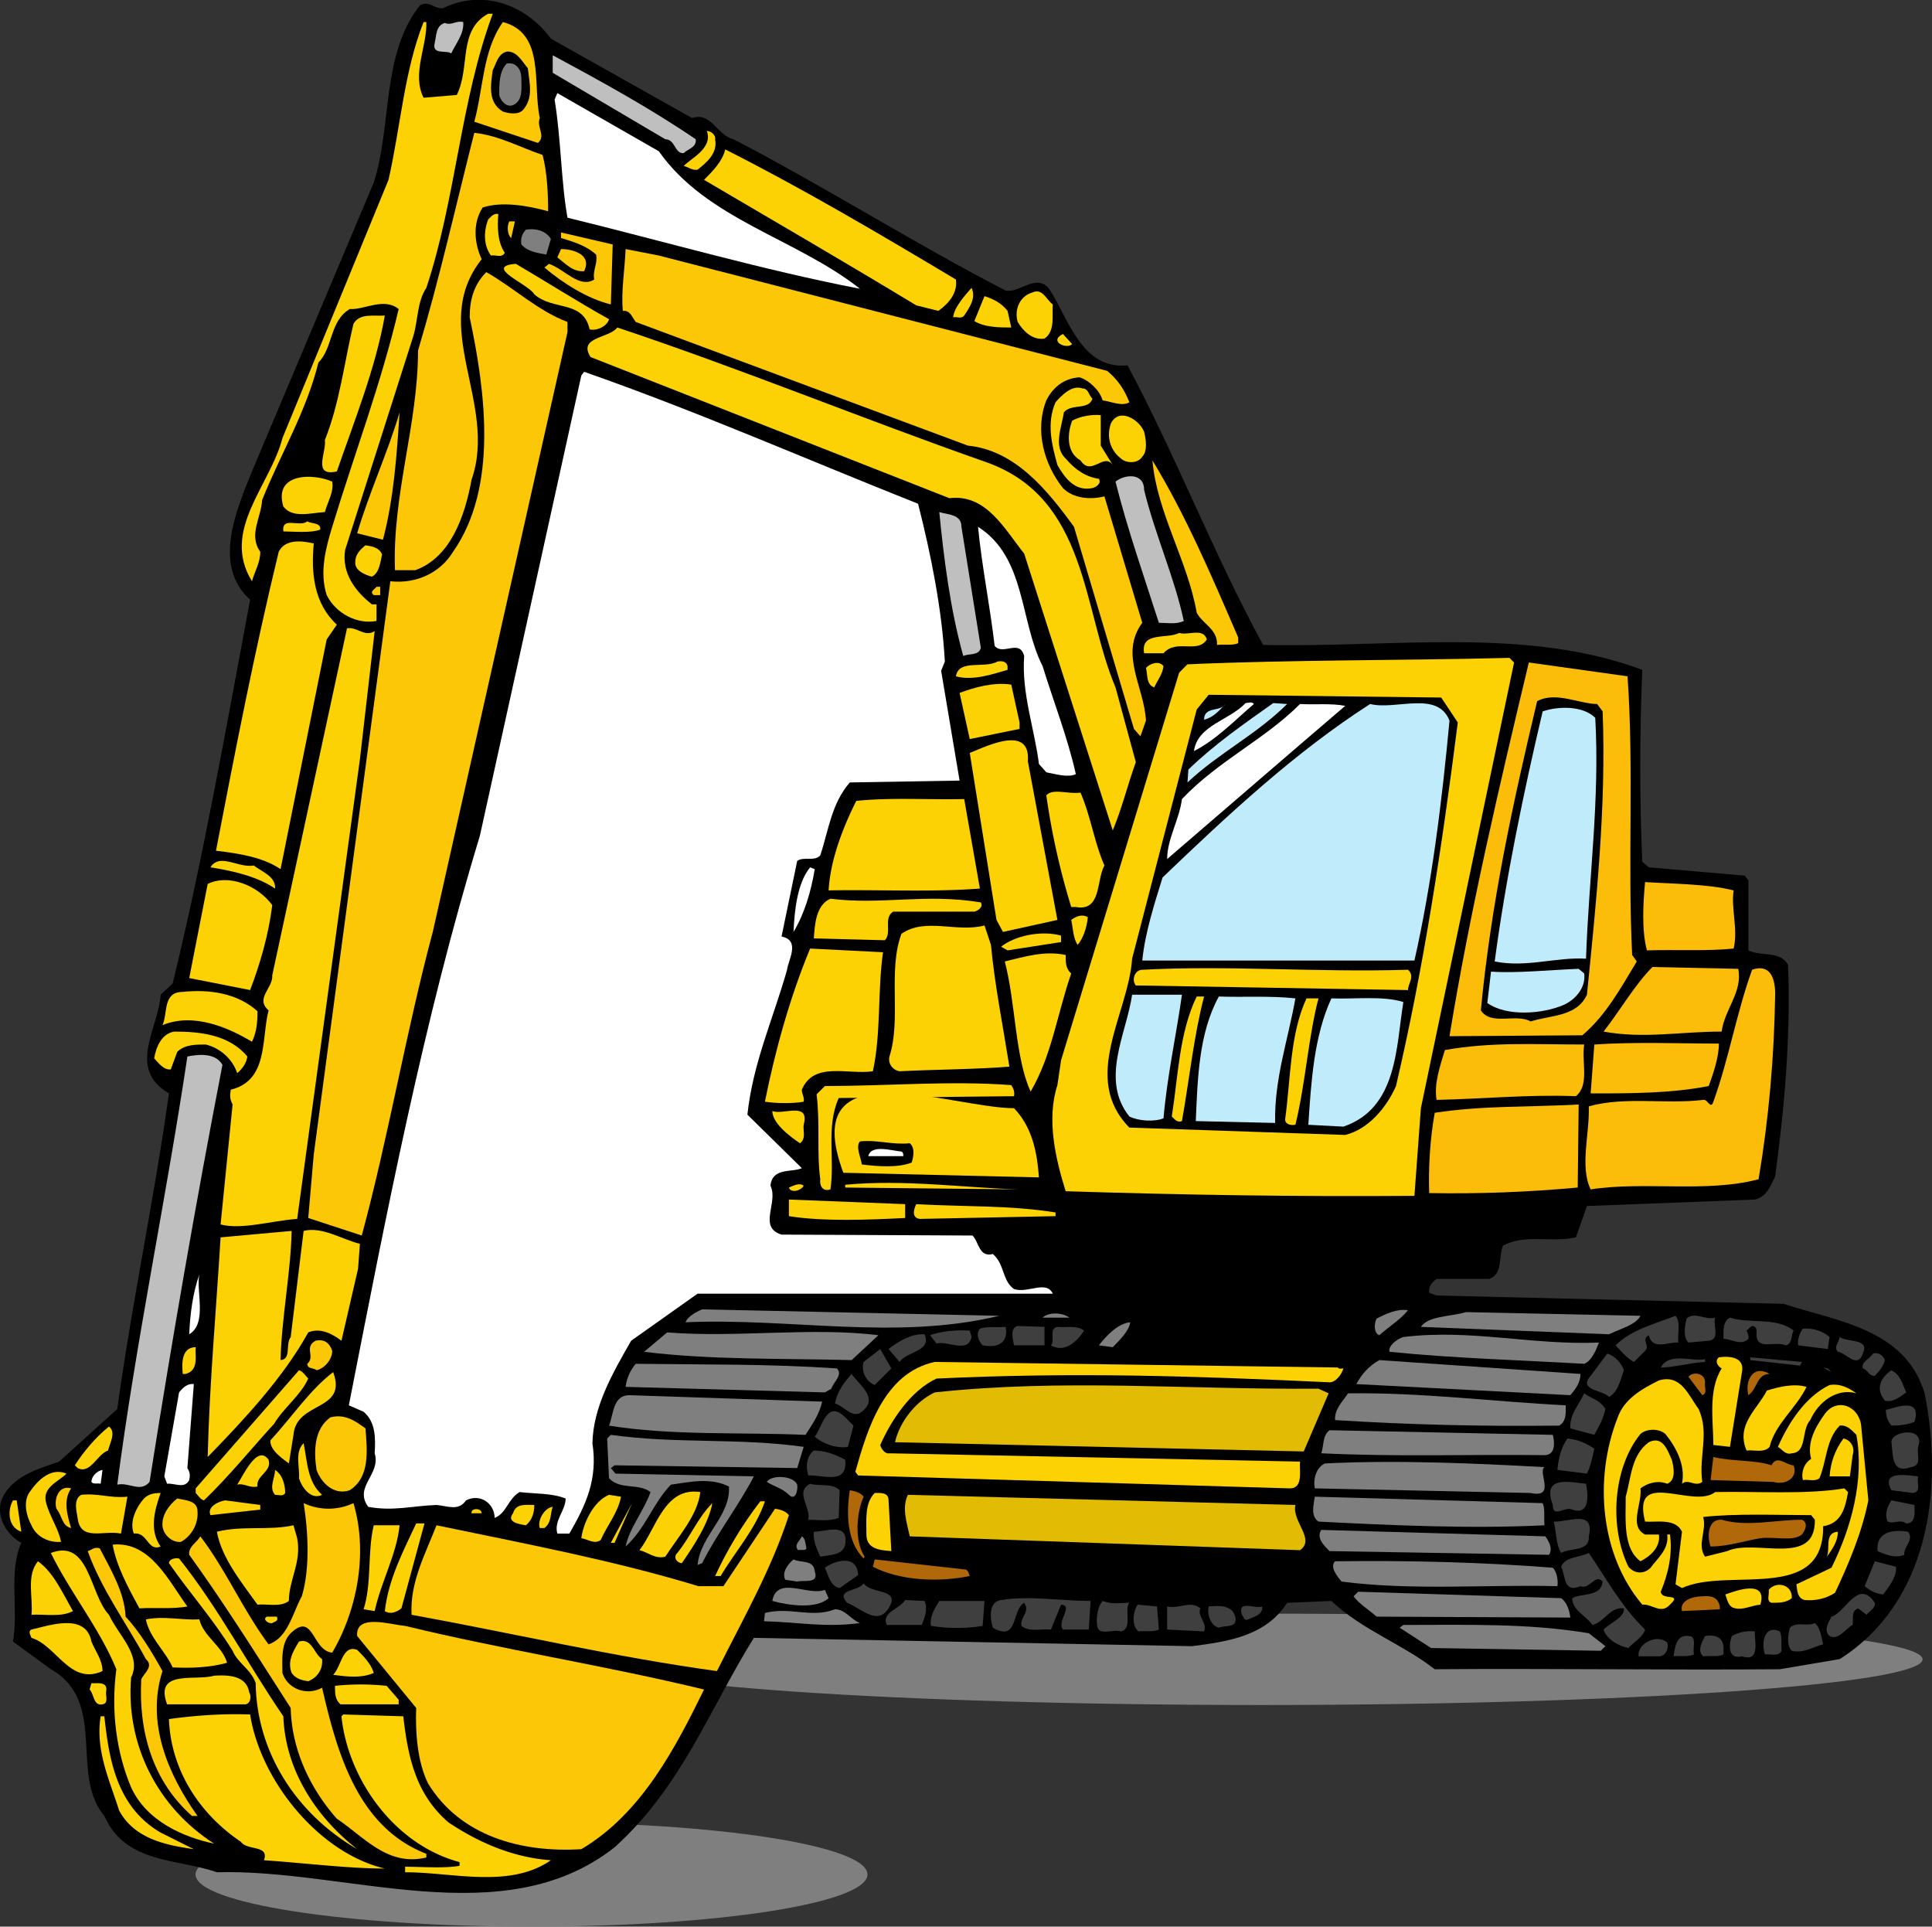
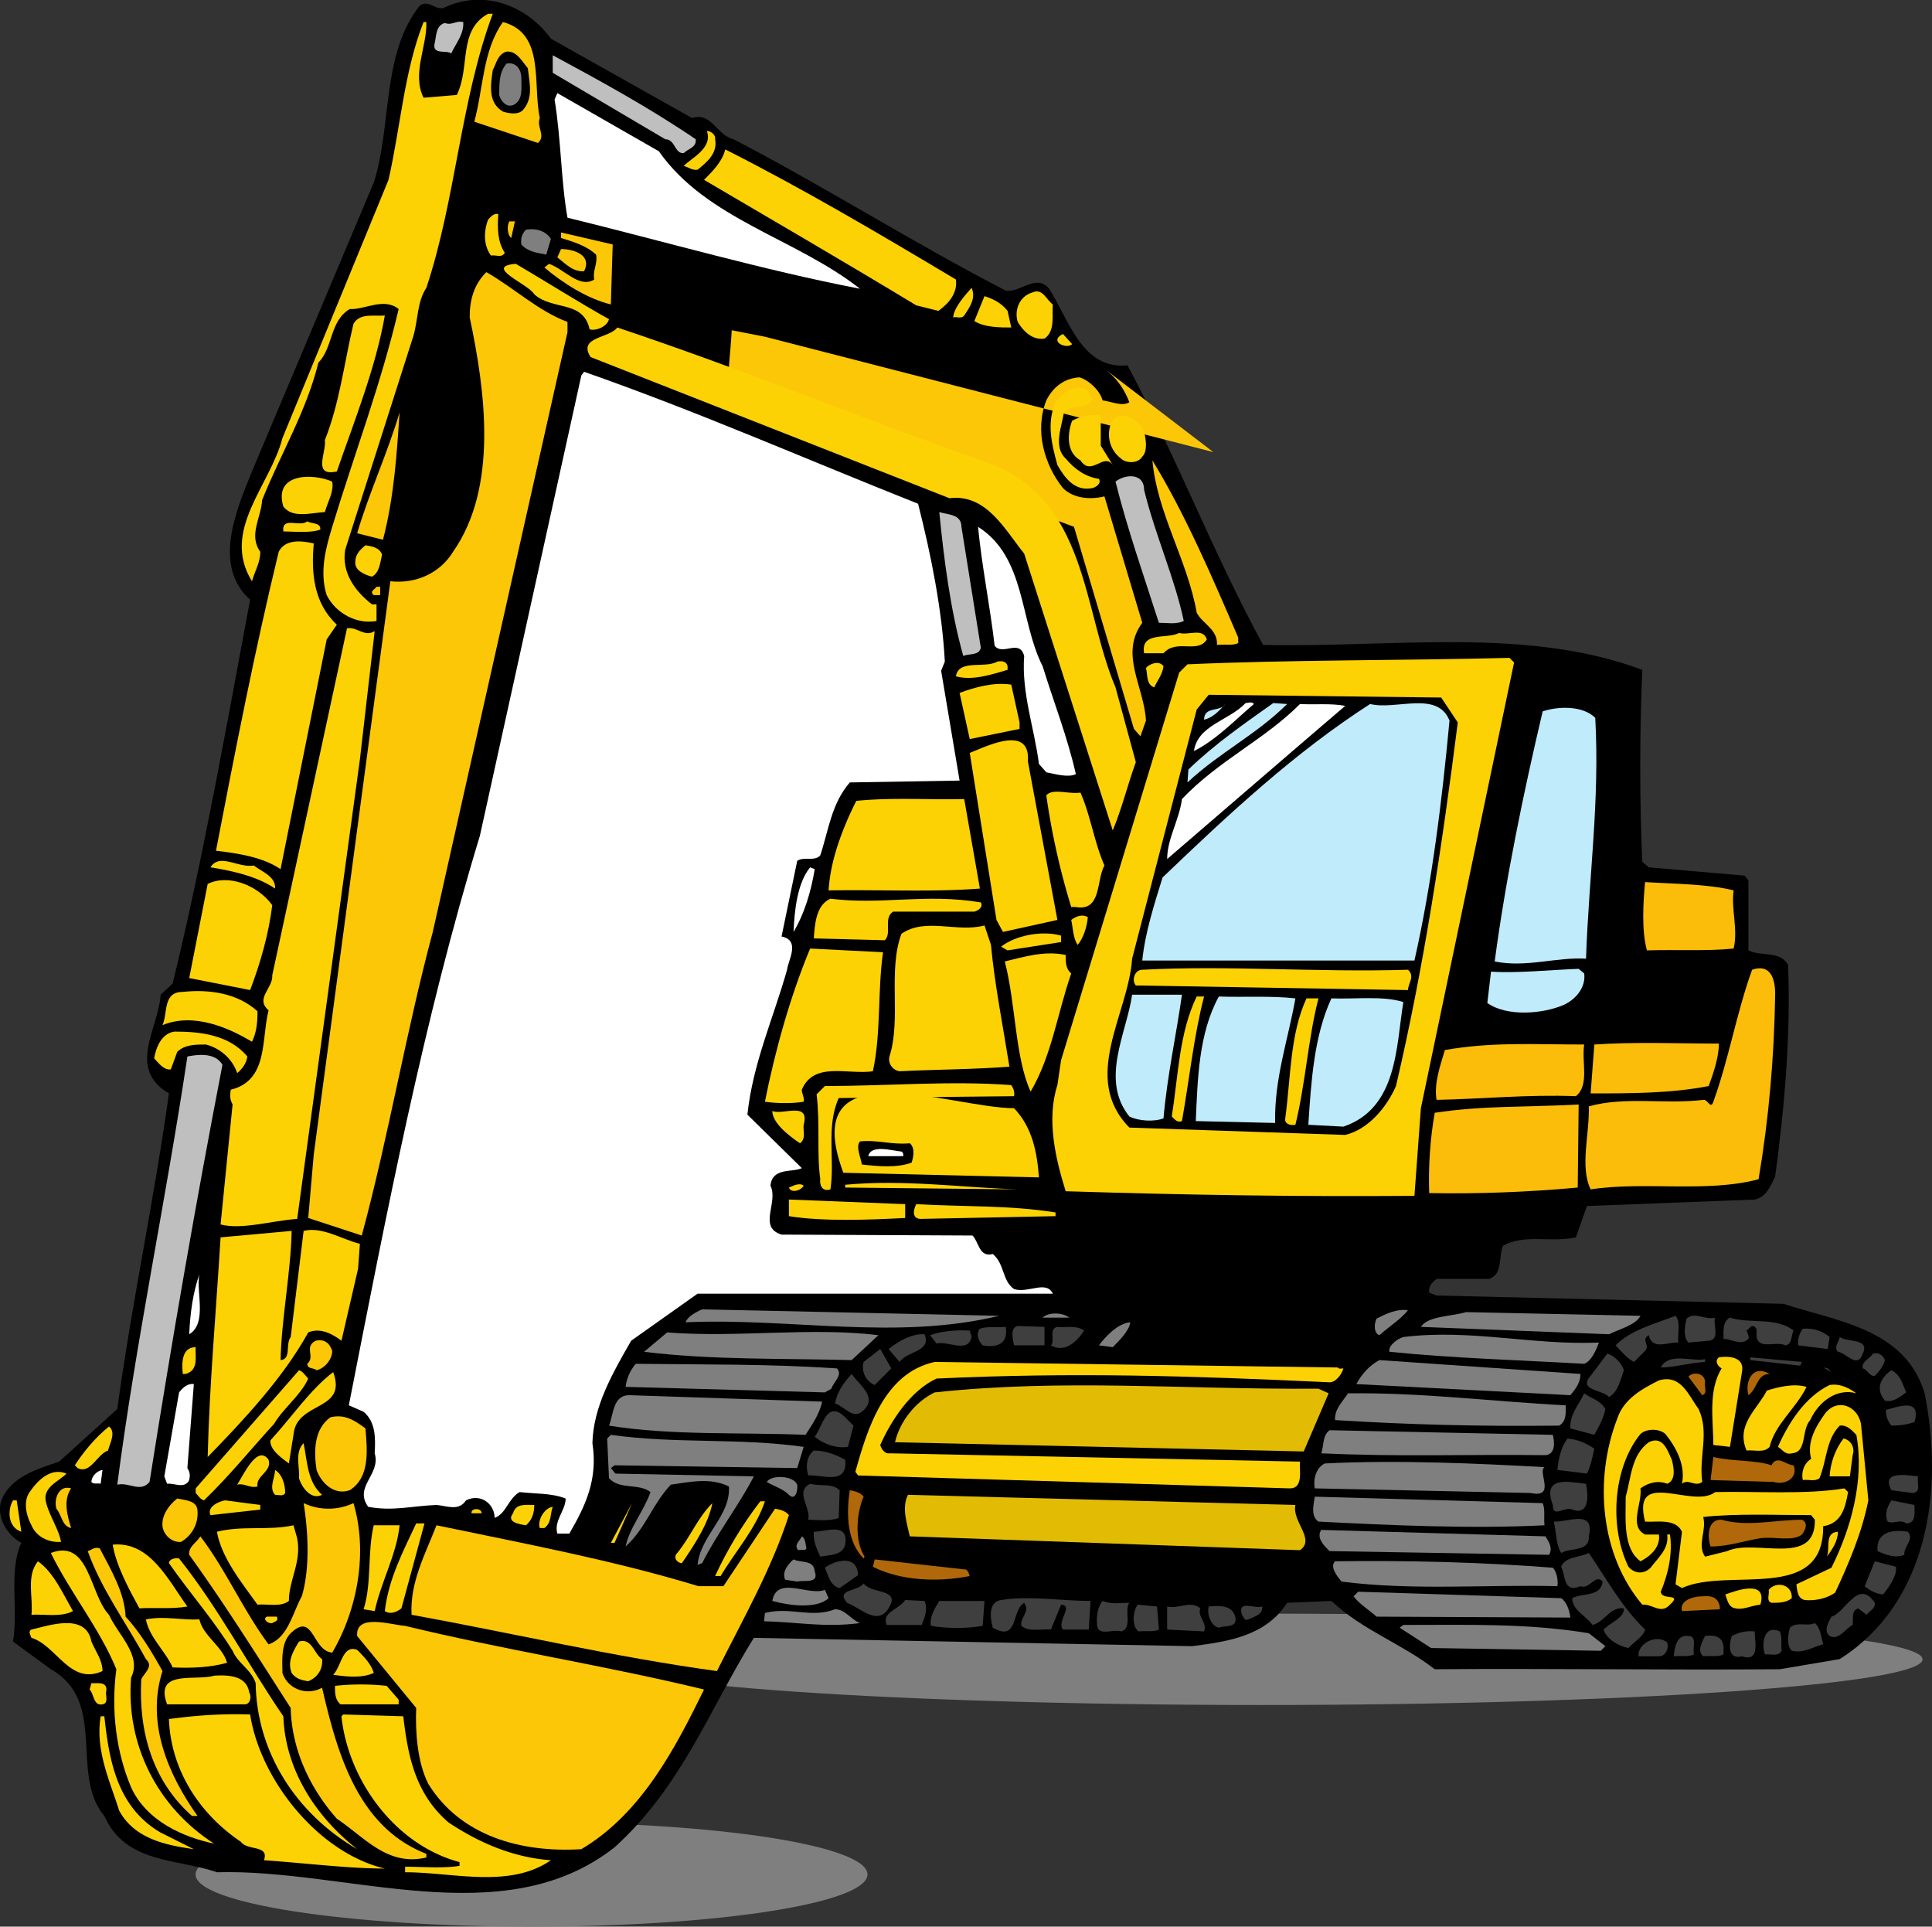
<svg xmlns="http://www.w3.org/2000/svg" width="418.82" height="417.57">
  <rect width="100%" height="100%" fill="#333333" stroke="none" />
  <defs>
    <clipPath id="a">
      <path d="M42 394h147v23.57H42Zm0 0" />
    </clipPath>
    <clipPath id="b">
      <path d="M0 0h418.82v411H0Zm0 0" />
    </clipPath>
  </defs>
  <g clip-path="url(#a)">
    <path fill="#7f7f7f" d="M115.223 417.57c40.222 0 72.832-5.066 72.832-11.312 0-6.25-32.61-11.317-72.832-11.317-40.227 0-72.832 5.067-72.832 11.317 0 6.246 32.605 11.312 72.832 11.312" />
  </g>
  <path fill="#7f7f7f" d="M273.473 369.531c79.144 0 143.304-4.433 143.304-9.898 0-5.469-64.16-9.903-143.304-9.903-79.149 0-143.309 4.434-143.309 9.903 0 5.465 64.16 9.898 143.309 9.898" />
  <g clip-path="url(#b)">
    <path d="m119.422 8.383 30.598 17.199c4.203-1.402 5.402 3.8 9 4.598 20 10.402 39.203 22.601 59 32.8 3 .602 6.601-3.8 9.402-.398 4.2 6.398 7 17.598 17 16.598 10.598 19.8 18.598 40.8 29.398 60.601 28.403.602 57-4 82.2 5.399-.598 13.601-.598 28.402 0 41.601l1.402 1.2 20.8 1.8.798 1v15.2c2.8 1.402 7 0 8.601 3.199.602 15.402-.8 31-2.8 45.8-1 2-1.801 4.403-4.4 5l-36.401 1.403-2.399 6.797c-5.601 1.203-11-.797-15.8 1.8-1 2.403 0 6.2-3 7.2h-11.4c-1 .8-1.8 1.601-1.6 3l1.6.601 75.2 1.801c11.602 3.8 26.399 5.398 30.602 19.398 4.199 21 .797 45.403-18.403 57.602l-13 2.2c-25 .198-50.8-.2-74.8 0-7.2-5.602-15.598-8.4-22.399-14.802l-9.601.403c-4.598 7.199-12.797 8.398-20.598 9.398l-95-1.8c-9.602 15.402-15.602 32.199-30.2 45.402-24.202 19-58 4.597-86.202 5.398-8.598-3-19.797-1.8-24.399-12.199-7.601-9 .8-24.8-11.601-31.8l-8.2-6c1.2-7-1-15.2 1.801-21.4-3-1.6-5.398-5.402-4.398-9 2-5.402 8-7 12.597-8.6l12.602-11.4c3.2-23.202 8-45.402 11.2-68.402-9.2-5.398-2.2-14.199-1.802-21.398l2.602-2.402c6.598-27 11.598-55.399 16.8-83.2-8.202-7.398-3-19.398.4-27.8L81.02 39.582c4-12.402 1.601-27.8 10-38.402 2-1.2 3 .8 5 .601 8.601-4.199 18-.8 23.402 6.602" />
  </g>
  <path fill="#fdd205" d="M106.82 2.98c-7 18.801-8 40.2-14.398 59.403-2 3-1.8 7-2.8 10.398L74.82 119.18c-.8 5 2.2 9 5.801 11.8h1v3.602c-4.2.8-8.8-1.602-10.8-5.602-1.598-5-.2-10.199 1.199-14.8 4.8-15.797 10.601-31 14.402-47.2-3.2-2.597-7.402.2-10.602 0-4.398 2.602-3.597 8.403-6.8 11.602-2.598 10.598-8.2 19.8-12.2 29.8-.199 3.798-3 7.598-.398 11.2 0 2.398-1.2 4.2-1.8 6.398-6.802-11 4-20.8 6.6-31l23-56c2.598-11.398 3.4-23.597 7.598-34.199h.602c.2 5.2-3.2 11.2-.602 16.399l7.2-.598c3-6 .203-14 6.8-17.602h1" />
  <path fill="#bfbfbf" d="M100.422 4.781c.2 2.602-1.602 4.602-2.602 6.801-1-.8-4.199.398-3.597-2.2.398-1.6.199-3.8 2.199-4.402 1.598.602 2.398-.597 4-.199" />
  <path fill="#fcc707" d="M117.02 25.582c-.797 2 1.402 3.8-.399 5.398l-13.8-4.597c2-7.403 1.8-15.403 6.199-21.602 9.203 2.399 6.402 13.399 8 20.801" />
  <path d="M114.422 14.781c.398 3.399 1.2 6.399-1 9-1 1.2-3.2.801-4.402.399-3.399-2-2.598-6-2.2-9 .801-1.399 1-3.399 3-4 2.2-.2 3.403 2.203 4.602 3.601" />
  <path fill="#bfbfbf" d="M150.82 30.18c.2 1.8-1.597 2-2.597 3-2 .203-1.801-3-4-3l-24.403-14.4v-3.8c10.403 5.601 21 11.402 31 18.199" />
  <path fill="#7f7f7f" d="M113.02 16.98c0 2.2.402 4.801-1.797 5.801-1.602.602-2.801-1.199-3-2.199 0-2.602 0-5 1.597-6.8 2-.4 3.2 1.198 3.2 3.198" />
  <path fill="#fff" d="M142.82 32.781c10.403 14.801 29.602 18.801 43.602 29.801-20.8-4-42.2-10.2-63.402-15.402-1.399-7.797-1.399-17.2-2.797-25.598l.597-1.402 22 12.601" />
  <path fill="#fdd205" d="M155.02 30.18c.601 3-1.797 5-3.797 6.601-1.203.2-2-.601-3-.8 1.398-1.598 6.398-3.801 5-7.598 1 0 2 1 1.797 1.797" />
-   <path fill="#fcc707" d="M117.621 33.582c1 3.8 1.2 8.398 1.2 12.2-4.4-1.2-10-2.2-14.2-.802-2.2 3.403-1.8 7.801-.2 11.2-11.6 14.601 3.599 31.203-2.198 47.8-1.403 7.602-4.403 16.801-12.203 19.602h-4.4c-.601-16.402 5-31.602 5-47.602 4.602-15.398 8.2-31.398 12.2-47.199 5.402.602 10 3.2 14.8 4.801" />
  <path fill="#fdd205" d="M207.223 60.582c.398 3-1.602 5.2-3.801 6.8l-4.8-1.202c-15.2-9.2-31-18.399-46-27.2 1.8-1.8 4-4 4.6-6.597 17 8.597 33.598 18.398 50 28.199M108.02 46.383c-.2 3-.2 6 1.402 8.398-.602 1.2-2 .399-3 .602-1.602-2.203-1.602-5.203-.602-7.801.602-.602 1.2-1.402 2.2-1.2" />
  <path fill="#fcc707" d="M110.82 51.582c-.8-.602-1-2.602-.398-3.602h1.2l-.802 3.602" />
  <path fill="#7f7f7f" d="m119.422 51.781-1 3.399c-2-.399-4-.598-5.402-2.2-.2-1.398.203-2.398 1-3.199 2.402-.398 4.402.399 5.402 2" />
  <path fill="#fcc707" d="M132.422 65.98c-5-1.199-10.402-4.597-14.402-8l1-.8c3.402 1.203 6.601 5.402 9.8 3.402-.398-2 .801-3.402.403-5.402-2.203-2-5-2.797-7.602-3.598v-1.2l11.2 2.598-.4 13" />
-   <path fill="#fcc707" d="M126.621 58.781c-2.398.2-4-1.601-5.8-3l.8-1.8c2.602 0 6.8 1.199 5 4.8M240.02 80.383c2.402 2 3.8 4.199 4.8 6.797-1.597 1-4-.2-5.8-.399-.598-2.199-3-4.398-5-5-3.399.2-5.797 2.2-7.2 5-2.597 6.602-.398 14 3.602 19 2.2 2.2 5.8 2.602 9 1.801l8.2 27.398c-5 6.801.398 13.801.8 21.2-.402 1.203-.8 2.203-1.2 3.402l-1.402-1.602-13-43.8c-5.8-8-12.8-16.598-23-17.598l-72-26.8c-.8-1-1.199-2.602-2.8-2.4-.399-4.202.402-8.8.601-13.402l7.2 1.403 97.199 25" />
+   <path fill="#fcc707" d="M126.621 58.781c-2.398.2-4-1.601-5.8-3l.8-1.8c2.602 0 6.8 1.199 5 4.8M240.02 80.383c2.402 2 3.8 4.199 4.8 6.797-1.597 1-4-.2-5.8-.399-.598-2.199-3-4.398-5-5-3.399.2-5.797 2.2-7.2 5-2.597 6.602-.398 14 3.602 19 2.2 2.2 5.8 2.602 9 1.801l8.2 27.398c-5 6.801.398 13.801.8 21.2-.402 1.203-.8 2.203-1.2 3.402l-1.402-1.602-13-43.8l-72-26.8c-.8-1-1.199-2.602-2.8-2.4-.399-4.202.402-8.8.601-13.402l7.2 1.403 97.199 25" />
  <path fill="#fdd205" d="M111.82 57.18c6.801 4 13.403 8.203 20.2 12-.399 1.601-2.797 2.601-4.2 2.203-1.398-6.403-8-4-12-7.602-1.199-2.199-11.199-6-4-6.601" />
  <path fill="#fcc707" d="M123.02 69.781v2.2l-29.2 130c-5.8 21.601-9.597 44.402-15.398 65.8l-11.602-3.8 1.2-13.801 16.601-124.2c5.602.602 10.8-1.8 13.602-6.398 9.797-14 7-34.8 3.597-50.8 0-3.602.801-7 3.602-9.802 6 3.403 11.2 8.403 17.598 10.801" />
  <path fill="#fdd205" d="M210.621 62.383c1 2.199-.398 4.199-1.601 6-.598.797-1.598.199-2.399.398.2-2.199 2.602-4.8 4-6.398m17.602 3.597c-.203 2.2.597 5.801-1.801 7.403-2.602.398-4.602-1.602-5.8-3.602-.802-2.601.398-5.601 3.198-6.398 2.2-1 3 1.597 4.403 2.597m-9.801 1.403.8 3.597c-2.402 0-5.8 0-8-1.398l2.2-5.402c1.8.601 3.598 1.402 5 3.203m-135 1c-2 11.398-6.602 22.797-10.402 33.797-5.399 1.203-2.2-4.2-2.598-6.797 3.2-8 4.2-16.801 6.2-25.203 1.398-2.399 4.398-1.598 6.8-1.797M213.82 100.18c22 7.8 20.801 31.8 28 48.8l4.403 16.2c-1.801 5-3 10-5 14.8l-19.203-60c-4.2-5.199-8.2-13-16.2-12l-77.8-30.597c-2.797-4.403 4-4 5.8-6.403 27 9 53.2 19.801 80 29.2m18.602-25.598c-1.2 1.2-5.2-.602-2-2.2l2 2.2" />
  <path fill="#fff" d="M199.02 109.18c2.8 11 5.203 23 5.8 34.203l-.8 2 4 23.797-23.797.402c-4 4.598-4.602 10.398-6.403 15.8-1.199 1.4-3.597.2-5 1.2l-3.398 16.398c4.2.801 1.398 5.2 1.2 7.2-3 10.601-7.4 20.203-8.602 31.402l11.8 11.598c-2.199 1-6.398-.2-6.8 3.8 1.8 3.602-2.797 9 2.402 10.602l41.398.2c1.403 1.398 1.403 4.8 4.403 4 2.597 2.198 2 5.8 4.597 7.6 3 1 7-2 8.403 1h-77l-14.403 10.2c-4 7-8.199 14.2-8.398 22.2 1.2 7.8-1.402 13.398-5 19.6h-2.602c-.8-2.8 1.801-5 1.801-7.6-3-1.2-6.601-1-10-1.4-2.601 1.598-2.8 4.598-5.398 5.598 0-3-3-5.398-6.203-3.8-1.598 2.402-4 1.203-6.399 1-5.398.203-9.398 1.402-14.8.402-3.2-4.402 2.8-7 1.402-11.602.199-3.398.199-6.8-2.403-9l-3.199-1.398c8.2-41.8 16.2-83.402 28.399-123.402l22-99.797.601-.801c24.602 8.598 48.2 19 72.399 28.598" />
  <path fill="#fdd205" d="M236.82 86.383c-.8 2.597-4.597 1-6.199 3-.398 3-2.398 7.398.399 10 2 2.398 4.402 4 7.203 4.398.597 1-.602 1.801-1.403 2-3.8.801-6-2.199-7.597-5-1.203-4.398-2.403-9-.403-13.601 1.403-1.598 3.602-3.797 5.801-3 1.399 0 1.399 1.601 2.2 2.203" />
  <path fill="#fcc707" d="m83.02 116.98-5.598-1.398c2.598-8.8 6.598-17.402 9.2-26.2-.602 9-1.2 18.4-3.602 27.598" />
  <path fill="#fdd205" d="m238.621 96.582 2.602 4.2c-2-2.802-4.602 2.6-7-1-3.203-1.802-2.801-6-1.801-8.602 1.8-1 4.398-1.399 6.2-1.2v6.602m9.398-3c.402 1.598.8 4.2-.399 5.398-1 1.602-3.601 1.403-4.601.403-2.399-1.801-3.2-4.801-2.2-7.602 1.801-3.601 6.2-.8 7.2 1.801" />
  <path fill="#fcc707" d="M268.422 138.18v1.203c-1.2.597-3 .199-4.602.398.2-3.398-3.199-4.601-4.398-7-2-11.398-8.602-21.601-9.602-33 7.2 11.801 13 25.399 18.602 38.399" />
  <path fill="#bfbfbf" d="M248.02 106.18c2.402 9.8 6.601 19 8.601 28.402-1.601.8-3.601.398-5.398.398-3.203-10-6.801-20.199-9.403-30.597 2-1.602 6.2-2 6.2 1.797" />
  <path fill="#fdd205" d="M72.02 104.383c.402 2.199-1 4.398-1.598 6.597-3.2.2-7 1.403-9-1.199-2.2-7.398 6.598-7.199 10.598-5.398" />
  <path fill="#bfbfbf" d="m208.422 114.18 4.2 26.203c-.4 1.797-2.602 1.199-3.802 1.797-2.8-10-4.199-21-5.199-31.2 1.8.602 4.8.403 4.8 3.2" />
  <path fill="#fdd205" d="M69.422 114.781c-2 .801-6 .399-8 .399-.402-3.399 3.598-.797 5.2-2.2.8.602 3 .2 2.8 1.801" />
  <path fill="#fff" d="M226.02 144.383c2.402 7.797 5.402 15.398 7.203 23.398-1.602.801-4.403 0-6.403-.398l-1.597-1.801c-1-7.8-3.801-15.402-3.203-23.402-1-3.797-4.598 0-6.399-2.2-1-8.597-2.8-17.398-3.601-25.8 10.402 6.601 9 20.402 14 30.203" />
  <path fill="#fdd205" d="M68.02 117.781c-.598 6.399 0 13 5 17.602l-2.2 3.199-10 49.8c-3.8-2.6-9-3.402-14-4 4.2-21.8 8.403-43.402 13.602-64.8 1.398-2.8 5-2.402 7.598-1.8m14.8 2.398c-.398 1.8-.597 4-2.199 4.8-1.601-.398-3.8-1.398-3.601-3.199 0-1.601 1-2.601 2.203-3.601 1.199.203 3 .402 3.597 2" />
  <path fill="#fcc707" d="M82.422 128.98H81.02c-1-.8.203-1.199.601-1.8h.8v1.8" />
  <path fill="#fdd205" d="m81.223 136.781-3.203 27.801-13.598 99.598c-5.602.402-12 2.402-16.602 1.203l2.602-26c-.602-1.203-.602-1.801-.402-3.203 8.203-2 6.601-11 8.203-17.2-3-2.597 1-4.8.797-7.597l16.203-75.203c2.199-.399 3.797 2 6 .601m180.398 1.801c-2 3.2-6.601-.2-9.398 3h-4.203c-.797-4.8 5-3 7.601-4.402 2 .601 5.2-1.2 6 1.402m66.602 5L308.02 240.18l-1.399 19c-25.8.203-50.2-.2-75.601-1-2.2-7-4.2-15.598-1.797-23l.797-5.399 25.601-84 1.8-1.8c22.4-1 46.4-.801 69.802-1.399l1 1m-109.801.801v.797c-3.402 1-7.602 2.402-11.2 1.402.598-3.8 6.2-1.602 9-3.2 1-.202 2 0 2.2 1m33.801.001c-.203 1.797-1.403 3.199-2 4.597-1.801-.597-1.403-2.8-1.801-4.199.598-.8 2.8-1.8 3.8-.398" />
-   <path fill="#fbbd09" d="M352.82 146.582c1.403 20.2 0 40 1 60.398l1 1.403c-3.398 5.597-6.597 11.597-11.8 16l-28.797.199c4.398-27 10.797-54.2 17.199-81l21.398 3" />
  <path fill="#fdd205" d="M221.02 156.582v1.398l-10.797 2.2-2.203-10c3.203-1.2 7.402-2.399 11.203-1.797l1.797 8.199" />
  <path d="M316.02 156.582c-3.399 26.8-7.399 53.2-13.399 78.8-2 4.598-6 9.4-11 10.598l-46.8-1.597c-10.598-10.801-.2-24.602.6-36.602l14-54 2.599-3.199 50.402.598 3.598 5.402m31.402-2.402c.8 20.8-1.402 41.402-3.402 61.402-2.2 4.8-7.797 4.398-12.2 5.8-3.199-1.8-8.597 1-10.8-2.402 2.203-23.199 7-45.199 12.203-67 4-2.199 9.199.602 13 .602l1.199 1.598" />
  <path fill="#fff" d="M271.82 152.582c-4 3.398-8.199 7.8-13 10.2.801-5.602 7.602-6.602 11.2-10.4.402 0 1.402-.402 1.8.2" />
  <path fill="#bfebfb" d="M279.02 152.582c-6.598 6.598-14.797 10.598-21.598 17l.2-2.8c5.8-5.602 12.198-10 18.398-14.4l3 .2m-13.399 0c-1.398 1.598-2.8 3-4.601 3.398 0-3 3.601-1.597 4.601-3.398" />
  <path fill="#fff" d="M291.621 152.98c-12.398 10.602-25.8 22.2-38.601 33.2 0-4.399 2.601-8.399 3.203-13 8-8.399 17.797-12.797 25.597-20.598 3.2.2 6.602-.2 9.801.398" />
  <path fill="#bfebfb" d="M314.223 156.18c-1.602 17.203-3.801 35.203-7.602 52h-59c.602-6 2.602-12.2 4.399-18 14.402-13.797 28.8-27.2 45-37.598 5.601 1.398 14.601-3 17.203 3.598m31.597-.598c1 18-1.398 34.398-2 52.2-6.398-.4-13 2-19.8.6 2.402-18 6.203-36.402 10.402-54.202 3.598-1.2 8.8-1.2 11.398 1.402" />
  <path fill="#fdd205" d="m222.82 164.98 6.403 34.403-11.801 2.597-1.402-2.597-5.797-36.203c3.199-1.2 13.199-6.399 12.597 1.8m16.602 22.602c-1.8 3.2-.602 10-6.2 9h-1a157.33 157.33 0 0 1-5.402-24.2c1.403-1.6 4.801-.202 7.403-.6 2.199 5 3 10.8 5.199 15.8m-27 5c-10.402.8-22 .2-32.8.398.398-6.597 3-13.398 6-19.398 7.6-.8 16.198-.2 23.398-.402l3.402 19.402m-152.801 0c-3.8-2.602-9-3.8-14-4.602 2-3.199 6 .2 9.399-.398 1.8 1.398 4.8 2.398 4.601 5" />
  <path fill="#fff" d="M176.621 188.383c-.8 4.797-2.2 9.597-4.601 13.597.203-4.597.8-10.597 3.601-14l1 .403" />
  <path fill="#fdd205" d="M59.02 196.18c-.797 6.402-2.598 12.601-4.797 18.402L41.02 211.98l4-20.398c4.402-2.2 10.8.2 14 4.598" />
  <path fill="#fbbd09" d="M375.82 192.98c-.597 4 1 8.403 0 12.602-5.597.598-12.597.2-18.8.398-1.2-4.398-.797-10.597-.399-14.8 6.399.402 13.602.402 19.2 1.8" />
  <path fill="#fdd205" d="M212.621 195.582c.602 1-.601 1.8-1.398 2H193.62c-2.2 1.398-.2 4.598-1.8 6.2l-15.4-.4c.2-2.8.4-7.202 3.599-8.6 11.203 1.398 20.601-1.2 32.601.8m23.2 3.199c-.199 2.2-1 4.602-2.199 6-1-1.398-1-3.601-1.398-5.398.797-.602 2.199-1.403 3.597-.602" />
  <path fill="#fdd205" d="M214.82 204.781c.801 8.602 2.602 17.602 4 26.399-7.398.601-16 .601-23.8 1-1.399-.2-2.598-1.598-2.2-3.2 2.602-8.199-.398-18.597 2.602-26.597 5.2-3.602 12-.203 18-1.801l1.398 4.2m15.2-.602-11.598 1.8-1.402-.8c3-2.399 8.8-3.598 13-2.399v1.399m-38.598 2.203c-1.2 8.398-.402 17.597-2.2 25.797-5.402.8-12.8-2.2-15.402 4 0 1 .602 1.601.403 2.601-2.203.399-5.801.399-8.403 0 2.2-11 5.403-22.601 9.801-33.199l15.8.8m39.599.598c0 1.602 0 3 1.203 4-3 8.602-4.203 17.801-8.801 25.602-3.402-7.402-3.2-19-5.602-28.2 4.2-1 8.602-2.402 13.2-1.402" />
  <path fill="#bfebfb" d="M343.422 210.98c.398 3-1.8 5.602-4.402 6.801-4.598 2-12.399 2.602-16.598-.398l.8-6.801c5.598.398 13.2-.402 19-.602l1.2 1" />
-   <path fill="#fbbd09" d="M376.82 209.98c1 5-3 8.801-3.597 13.602-9 0-16.801 1.598-25.602 0 3.602-4.602 6.8-10.2 10.602-14l18.597.398" />
  <path fill="#fdd205" d="M305.223 210.18c1.597 1.402 0 3 0 4.402l-59-1c-1-1.2-.203-3.402 1.398-3.402 18.8-1 37.602.601 57.602 0" />
  <path fill="#fbbd09" d="M384.82 215.383c-.199 13.797-1.398 27.199-3.597 40.199-11.203 3-24.801.398-36.403 2.2-2.398-5-.199-12-.398-18 8-2.2 16.398-.4 24.8-1.4 1-.202 1.598 2.2 2.2.4 3.398-9.4 5-19.2 8.398-28.602 4-1.399 5 2 5 5.203" />
  <path fill="#fdd205" d="M55.82 219.18c0 2.402-.199 4.601-1.199 6.601-5-3-12.601-6.398-19.398-3.601 1.199-2.598 0-7.2 4.398-7.2 5.602-.597 11.8.2 16.2 4.2" />
  <path fill="#bfebfb" d="M256.223 215.582c-1.203 8.598-3.203 17.598-4 26.8-2 .798-5.403.598-7.403-.402-6.398-8-.597-18 .602-26.398h10.8" />
  <path fill="#fdd205" d="M261.02 215.98c-2.2 8.403-3.2 18-4.797 27-1 .403-1.602-.398-2.203-1 1.402-8.8 1.601-18.199 5.402-26h1.598" />
  <path fill="#bfebfb" d="M280.82 216.383c-1.597 9-4.597 17.398-4.398 27l-17.2-.403c.4-9 .598-19 5-27 5.4.2 11.2-.199 16.598.403" />
  <path fill="#fdd205" d="M285.82 216.383c-2.199 8.398-2.8 18.398-5 27.398-1.199.2-2.398-.199-2.199-1.398 1.2-8.801 1-18.203 4.602-26h2.597" />
  <path fill="#bfebfb" d="M304.223 217.18c-1.602 9.601-1.203 23-13 27l-7.602-.399c.602-9.199 1.2-19.199 5-27.398 5.2.199 11.2-.602 15.602.797" />
  <path fill="#fdd205" d="M53.621 228.98c-.2 1.403-1 2.602-2.2 3.602-1-3-3.6-5.402-6.8-6.2-2.2 0-4.601 0-6.2 1.598l-1.401 3.801c-1.598.2-2.797-1.601-3.598-2.398.398-2.403 1.598-5.403 4.398-5.801 5.403 0 11.801.598 15.801 5.398" />
  <path fill="#fbbd09" d="M372.621 226.18c0 3-1.2 6.402-2.2 9.203-8.198 1.597-16.8 1.597-25.6 1.597l.8-10.597c8.602-.602 18.8-.203 27-.203m-29.199.203c-.602 3.797 1.2 8.797-1.8 11.199-10.4-.402-20.2.598-30.2.8-.602-3.6.8-7.402 1.8-10.8 10.2-1.8 19.4-1.2 30.2-1.2" />
  <path fill="#bfbfbf" d="M48.223 230.781c-5.801 30-11 60-15.801 90.399-2 2.402-4.402 0-7 .601 4-30.8 10.598-62 15.2-92.8 2-.399 6-1 7.6 1.8" />
  <path fill="#fdd205" d="M219.223 235.18c.398.601.797 1.402.597 2.402l-38 .398c-2.8 6.2-.8 13.403-1.8 19.801-1.797.602-2.399-1-2.2-2.199-.8-5.8 0-12-.8-18.402l1.8-1.797c13.403 0 27.403-1.203 40.403-.203" />
  <path fill="#fdd205" d="M219.82 240.18c4 4.203 5 9.601 5.403 15l-42.403-1c-10.199-27.399 23.403-14 37-14" />
  <path fill="#fbbd09" d="M342.02 257.383c-11 1-21.598 1.398-32.2 1.199-.199-5.602.2-11.8 1.2-17.402 10.402-1.598 20.402-1.2 31.203-1.797l-.203 18" />
  <path fill="#fdd205" d="M174.223 243.781c-.203 1.2.597 3-.801 4-2.402-1.601-6-4.398-6-7 2.2 1 8.2-2.199 6.8 3" />
  <path d="M197.223 247.781c1.199 1 .797 3 .398 4.2-3.2 1.199-7.398.8-10.8.402-.2-1.602-1.4-3.801-.4-5 3.802-.403 7 .797 10.802.398" />
  <path fill="#fff" d="M195.82 250.582h-7.597c.597-2.602 5-1.2 7.199-1 .398.2.398.598.398 1" />
  <path fill="#fdd205" d="m220.621 257.781-37.398-.398v-.602c12.597-1.199 25.398.602 37.398 1m-46.398-.801c-.403.801-2 1.602-3 .801l-.203-.398c.601-.203 2.203-1.203 3.203-.403m22 7c-7.801.403-17.801.801-25.203-.398v-3.602l25.203 1v3m32.597-1.199v.801l-29.398.598c-1.8-.2-1.402-2-.8-3.2 10.6.602 20.198.2 30.198 1.801M77.621 274.98l-3.601 15.602c-1.598-1.2-4.399-3-7.2-1.8-5.398 9.8-14 19-21.8 27 .402-16 1.8-31.2 2.8-47.602l15.403-1.399c-.203 9.2-2.203 19-2.403 28 2.403-.199 1-3.398 2.2-5l2.8-23c4-1 8.2 1.801 12.2 2.801l-.399 5.398" />
  <path fill="#fff" d="M41.02 289.18c.203-4.598.8-9 2.203-13-.801 3.601 1.797 10.601-2.203 13" />
  <path fill="#7f7f7f" d="M216.621 285.18c-22.398 5.402-45.2.402-68 1.402.399-1.2 2.2-2.2 3.602-2.8l64.398 1.398m88.602-1.2c-1.602 2-4.203 3.602-6.203 5.403-1.2-.403-1.2-2.403-.598-3.602 2-1 4.398-2.199 6.8-1.8m50.399 1.199c-1 2-4.398 2.8-6.8 4l-40.801-1.598c1.601-2.402 6.402-2.2 9.8-3.2l37.801.798m-123.801.402h-5.8c1.203-1.2 4.203-1.2 5.8 0" />
  <path fill="#3f3f3f" d="M363.82 290.98c-2.199-.199-5.597 1.801-6.398-1.597-1.8 1 .398 2.199-.8 3.398l-2.4 2.399c-1.6-.797-3-2.598-4-3.598 3.4-3.402 8.4-4.602 13-6.402 1.2 1.402.4 3.8.598 5.8m8-5.398c-.597 1.2 1.2 4.8-1.398 5l-4.402.398c-1.2-1.199-.797-3.597-.399-5.199 1.8-1.601 4 .399 6.2-.199m16.999 2.801c-.597 1-.199 3-1.8 3.199-1.797-1-5.797 1-6.2-1.8-.199-.802.403-2-.8-2.4-.598 0-.797.598-1.399 1 .2.598.602 1.2.399 1.798-1.598 1.601-3.598 0-5.399 0 0-1.797-.2-3.797 1.399-4.598 4.402 1.398 10-.2 13.8 2.8" />
  <path fill="#7f7f7f" d="M245.02 286.582c-.2 1.8-2.399 4-3.797 5.398l-3-.398c1.199-1.602 4-4.8 6.797-5" />
  <path fill="#3f3f3f" d="M226.422 291.582h-6.602c-.199-1.2-1-3.8.801-4.2l5.8.2v4m-8.401-4c.601 3.598-1.797 4.598-5 4-.797-.8-1.598-2.402-.598-3.602 1.598-.597 3.8-.199 5.598-.398m17 .801c-1.399 2.199-4.2 5-7.2 3.199 1-1-.597-3.602 1.403-4 2 .2 4.199-.402 5.797.8m161.601 1.399-.398 2.602-6.403-.801c-.199-1 .2-2.602 1-3.602 2.403-.199 4.403.602 5.801 1.801m-186 0c-.8 3.602-5 .801-7.601 1.399l-1.399-1.797c2.2-.801 5.399-1.203 8.602-1l.398 1.398" />
  <path fill="#7f7f7f" d="m190.422 289.383-5.8 5.398c-15-.398-30.4 0-45-1.8l5-4.2c15.198 1.2 31.198-1.199 45.8.602" />
  <path fill="#3f3f3f" d="M200.422 289.18c1.598 3.8-3.8 3.601-5.402 6l-2.399-2.797c1.8-1.403 4.8-3.403 7.8-3.203" />
  <path fill="#7f7f7f" d="M346.621 290.98c-.601 1.602-1.601 4-3.2 4.602-14-.8-28.401-1.2-42.198-2.602-.403-1.199 1.597-2.8 3-3.199 14.597-1.8 27.797 1.801 42.398 1.2" />
  <path fill="#3f3f3f" d="M403.82 293.383c-1.199 3.398-3.597-.203-5.398-.403-1-1 .2-2 .398-3.199 1.602 1.2 6.602.2 5 3.602" />
  <path fill="#fcc707" d="M72.02 292.781c0 1.801-1.598 3.801-3.399 4.2-.601-.598-2-.2-2-1.399 1.8-1.602-.8-3.602 1.8-5 1.802-.402 3 .398 3.599 2.2" />
  <path fill="#fdd205" d="M42.422 291.98c-.2 1.801.8 5-2.2 5.801h-.6c-.2-2-.4-5.8 2.8-5.8" />
  <path fill="#3f3f3f" d="M189.621 300.18c-2-.797-3-3.2-2.398-5l3.597-2.797 2.403 4.199-3.602 3.598m162.399-3.2c-.797 2.2-1.2 4.602-3.2 5.801-1.398-1.601-6.8-1.398-4-4.601l3.602-4.797c1.598.398 3.2 2.199 3.598 3.597m56.601-2.199c-.398 1.399-1.2 2.399-2.2 3.399-1.198.203-1.6-1.399-2.6-1.598-.4-1.402 1.402-2 2.199-3.2 1.203-.402 2.203.4 2.601 1.4m-39-.2v.598c-3.398.203-6.8 1.203-9.601 1.203 1.8-3.403 6.8-1.203 9.601-1.801" />
  <path fill="#fdd205" d="m377.621 297.383-2.601 16.199-3.598-.402c0-5.2-1.2-11.797 1.8-16.598-.8-.402-1.6-1.602-.6-2.402 2.8-.399 5.6.203 5 3.203" />
  <path fill="#3f3f3f" d="m390.223 295.98-10.801-1.199v-.601l11.2 1-.4.8" />
  <path fill="#7f7f7f" d="M342.621 297.781c0 1.801-1 3.2-2.2 4.602l-46.401-2.403c1.203-2.199 2.8-4 5-5.199l43.601 3" />
  <path fill="#fdd205" d="M290.02 296.383c.203.398.8.199 1.203.199-.403 1.398-1.801 3.2-3.203 3-30.2-1.402-55.2-2.2-85-.8-5.598 2.6-9.797 9-12.2 14.398.2.8 1 2 2 1.8l89 1.801c-.199 1.801.801 5.801-2.199 5.801l-93.601-2.8-.598-.802c2.598-9.199 6.2-21.398 17.2-23.8l87.398 1.203" />
  <path fill="#7f7f7f" d="M181.422 296.582c1.398 1.398-.8 3-1.2 4.398l-1.402.801-43.199-1.199c.2-1.8 1-3.602 2.2-5 15.402.2 28.8 0 43.6 1" />
  <path fill="#3f3f3f" d="m397.02 297.383-1.797-1 1 .199zm0 0" />
  <path fill="#fdd205" d="M66.82 298.781c-1.597 3.602-5.398 6.399-7.398 9.801-4.602 5-9.602 11.2-15.2 16.598-.8-.2-1.202-1-1.8-1.598v-1L64.82 296.98c.801.2 1.403 1.2 2 1.801" />
  <path fill="#3f3f3f" d="M413.223 301.781c-1.403 1-2.801 2.2-4.602 1.801-2-2.402-1.2-4.8 1.399-6.602 2 1 2.402 3 3.203 4.801" />
  <path fill="#fdd205" d="M72.223 297.383c3.199 8.597-8 6.199-8.602 13.597l-1 6.2c-1-.797-4.2-2.797-4-5 4.602-5 8.602-11 13.602-14.797" />
  <path fill="#b0680a" d="M383.621 297.781c-2.8 0-2.601 3.2-4.601 4.602-.797-2.801.8-6.801 4.601-4.602" />
  <path fill="#3f3f3f" d="M186.82 305.98c-2 1.602-3.8-1.199-5.8-1.8.402-2.399 1.8-4.399 3.601-6.399 1.602 2.399 6 5.2 2.2 8.2" />
  <path fill="#b0680a" d="M369.621 299.582c-.2 1 .602 2.398-.601 2.8l-3-4c1-1.202 3.601-.8 3.601 1.2" />
  <path fill="#fdd205" d="M368.223 305.383c2.398 5.199 0 10.199.797 15.797-1.598 1.203-3-.797-4.399.402.8-4-1.2-7.8-3.601-10.8-1.399-1.2-4-1.2-5.399 0-6 7.398-6.8 20.198-2.601 28.8 1.402 1.598 3.402 1.598 4.8.2 1.602-2.2 4-4 3.602-7.2h.598c.601 4.2-.399 8.598-2 12.398.203 2 4.8.2 2 2.801-2 2.2-3.797-.199-6 0-9-10.601-10.598-27-5.399-40.398 1.399-4.203 5.399-6.403 9-8.203 4.8-1.399 6.399 3.203 8.602 6.203" />
  <path fill="#fff" d="M40.621 318.18c.602 1 .602 1.601.399 2.601-1 2-3.2.602-4.797.801l-.602-1.602 3.2-18.199c.8-1 1.8-2 3.199-1.8l-1.4 18.199" />
  <path fill="#e2bc04" d="m288.02 301.98-5.399 12.602-88.601-2c1-4.402 4.402-8.8 8.601-10.8 28-3 53.602-.602 83.2-.802l2.199 1" />
  <path fill="#fdd205" d="M391.621 300.582c-2.2 4.598-6.8 8-8 13-1.2 1.398-3.398.598-5 .8-2.398-5.6 2.399-9 4.399-13 2.601-.8 5.8-1.6 8.601-.8m10.801 1.398c-4.2-1.199-8.2 1.801-10 5.801-2 2.2-.602 7-4 7.2-1.402.402-2-.801-3-1.399 2.2-5 5.8-10.8 11.2-13.402 2.398-.399 4.398.8 5.8 1.8" />
  <path fill="#7f7f7f" d="M339.422 304.582c0 1.598.2 3.398-1.402 4.398-17 .2-32.598-.199-48.598-1.199-.2-2.398 1.8-4.199 2.8-5.8 16.2-.2 31.4 1.8 47.2 2.601" />
  <path fill="#3f3f3f" d="M348.02 305.383c-.399 2-1.399 3.797-2.399 5.597l-5.2-1.398c-.198-3 1.802-5 3-7.602 1.599 1.2 3.4 1.403 4.599 3.403" />
  <path fill="#7f7f7f" d="M178.223 303.781c-.602 2.801-2.203 5-3.602 7.2-14.2-.598-29 .199-42.601-2 1-2.399.8-6.598 4.402-6.598l41.8 1.398" />
  <path fill="#fdd205" d="m403.422 308.582 1.598 16.598c-1.399 7-4.2 13.601-7.2 20-2 1.402-4.597 1.8-6.597 1.601-1.602-.398-1.602-2-1.801-3.398l7.598-3.602c4.203-8.398 7.203-19 5.402-28.8-1-1-2-2.2-3.602-2-3 3-2.8 7.601-4.398 11.402-1 .797-2.402.199-3.602.398-.398-1.601.2-3.601 1.801-4.601-1-3.598 1-7 3-9.797 2.602-3.403 7-1.801 7.8 2.199" />
  <path fill="#3f3f3f" d="M415.02 308.18c-1.598.601-3.2.8-5 .8-.797-1-1.2-2-1.2-3.398 2.403-.602 7.801-2.8 6.2 2.598m-230 .8-1.2 4.602c-2.398.398-5.398-.602-7.199-2.2 1.602-2 2.602-8.202 6.602-4.202l1.797 1.8" />
  <path fill="#fcc707" d="M79.223 309.582c.398 4.8 1 10.598-3.403 13.398-3.398 1.2-6.199-1.597-7.199-4.398-.601-4-.601-8.8 3-11.402 3.2-.797 5.399.8 7.602 2.402" />
  <path fill="#fdd205" d="M23.422 314.383c-2.402.797-3.8 5.199-6.602 3.797l-.597-.598c1.797-2.8 4.398-6 7.398-8.402 1.602 1.203.2 3.601-.2 5.203" />
  <path fill="#7f7f7f" d="M336.621 310.98c.399 1.602.602 4.2-1.601 4.403-17.399-.203-31.598.398-48.598-.403.598-1.597.2-3.8 1.8-5l48.4 1" />
-   <path fill="#3f3f3f" d="M415.82 313.582c-.398 1.8 1 4-1.597 4.398-4.403 1.602-3.801-3-4.203-5.398-.2-2.402 7.402-3.602 5.8 1" />
  <path fill="#7f7f7f" d="m174.223 313.582-1.403 4.598-39.597-.598-.801.598 1 1.203 30 .597c-3.2 6.2-8 12.403-11.2 18.801l-1 .399c.598-6.399 7.2-10.598 6.798-17-4-2-8.399-1-12.598-.399-4 4.2-5.402 9.399-9.8 13.399.8-4 4-7.797 5.398-11.797-2.598-2-6.598-.403-9-3l-.399-8.602.8-.8c14.4 2 27.4.601 41.802 2.601" />
  <path fill="#3f3f3f" d="M345.621 313.98c-.398 1.801-.8 3.801-1.601 5.403l-6.399-.801c.2-2.402.8-5 2.2-6.8 2.199.198 4 1 5.8 2.198" />
  <path fill="#fdd205" d="m401.621 315.383-.601 4.597h-4.399c.2-3 1.2-5.8 3-8.199 1.399.2 2.602 1.801 2 3.602m-39.199 1c.398 1.597 1 4.398-1 5.199-2-.8-4.2-.2-5.8 1 .398 3.398-2.602 8.2 1 10h3c.398 2.8-2 4.8-4 5.8-3.802-2.8-3.2-8.8-3.2-14 1.2-4.202 1.2-9 5-11.8 3.2-1.602 4.2 2.2 5 3.8M69.82 323.98c-2.398 1.2-4.398-1.597-5-3.597.2-2.403-1-5.602 1-7.602.801 4 .801 8.399 4 11.2" />
  <path fill="#3f3f3f" d="M183.223 316.383c.597 5.597-5 3.199-8 3.398-.602-1.8-.403-4.199 1.199-5.398 2.398 0 4.598.797 6.8 2" />
  <path fill="#fdd205" d="M58.223 316.383c.797 2.597-2.801 3.398-2.403 5.797-1.8.402-2.8-.797-4.398-.399 1.398-2.199 4.398-8.8 6.8-5.398" />
  <path fill="#b0680a" d="M384.02 317.582c1.203-2.402 3.203 0 4.8 0 1 2.598-1.597 4.398-4.398 3.598l-13.602-.399.602-5c4 1 9.2.602 12.598 1.801" />
  <path fill="#7f7f7f" d="M334.82 317.98c-1.597 1 2.602 6.801-3 5.602l-46.8-1c-.399-2.2.402-4.602 2.203-5.402 15.797-.797 33.199 0 47.597.8" />
  <path fill="#fff" d="M21.82 321.582c-.597-.2-1.597.2-2-.402 0-1.2 1.2-2.399 2.403-2.598l-.403 3" />
  <path fill="#fdd205" d="M61.82 323.582c-.398.8-1.398.398-2.199.398-1.398-1.597 0-3.597 0-5.398 1.602 1 2.2 3.2 2.2 5m-47.399-4.199c-1.8 1.797-5.402 3-4.402 6.398.8 3 2.8 5.801 3.203 8.399-2.801.203-5.403-1.2-6.403-3.598-1.199-2.2-1.8-5.2-.398-7.2 1.8-2.6 4.598-5.402 8-4" />
  <path fill="#3f3f3f" d="M415.82 319.98c-.398 1.403.801 3.403-1.199 3.602l-4.601-.602c-2.399-4.398 3.601-3.199 5.8-3" />
  <path fill="#7f7f7f" d="M172.82 321.781c.2 1.2-.398 3.602-1.8 2.2-1.399-1.399-3.2-1.801-4.797-2.801 1-1.598 5.797-1.399 6.597.601" />
  <path fill="#3f3f3f" d="M343.82 321.582c.403 2 1 7-3 5.598-1.597-.797-4.199 2-4.199-1-2.398-6.399 3.399-5 7.2-4.598M182.02 322.98l-.2 6c-2 .801-4.8.403-6.597.403.597-2.801-3-6 .398-7.801 2 .598 4.8-.2 6.399 1.398" />
  <path fill="#fcc707" d="M15.422 322.582c-1.8 2.598-.8 6 0 8.598-2-.399-2-2.797-3.2-4.2-.6-2.199.598-5.199 3.2-4.398" />
  <path fill="#fdd205" d="M400.621 323.383c-.601 3.398-1.398 6.797-5.398 7.398.199 16.801-20.602 8.801-30.602 13.399l-1.398-.797 1.398-11.403c-1.398-3-5.601-2-8-2.199-3-11.8 10.399-2.601 15.2-6.398 8.8-.203 19.6.597 28-.801l.8.8" />
  <path fill="#b0680a" d="M187.223 324.383c-1.602 3.597-2 9.597.199 13l-.2.398c-3.6-3.601-3.8-9.601-3-14.8 1 .199 2.2.402 3 1.402" />
-   <path fill="#fdd205" d="M151.82 323.383c-.597 5-4.597 9.398-7.597 14-2.203.597-3.801-1-5.602-1.403 3.602-4.597 5.399-13.8 13.2-12.597m-117.001.199c-1.199 3.398-2.597 8 0 11.598-2.8 1.203-2.8-3.2-5.8-2.797-1-2.403.402-5.602 2.203-7.602 1-1 2.199-1.199 3.597-1.199m157.801 1.598.602 11c-2.403-.2-5.403-.399-5.403-3.598 0-3.2-.398-6.8 1.801-9 1.2 0 3-.2 3 1.598m-165-.797-1.398 8c-3.801-.801-8.801 1.797-9.403-3.403-.199-1.398-1-4 .801-5 3.602-.398 6.399.801 10 .403m107 0c-.601 3.398-3 6.199-4.398 9.398-1.403 1-2.801-.199-4.203-.398.402-3.203 2.601-8 6-9.403l2.601.403" />
  <path fill="#e2bc04" d="M280.82 326.18c-.8 3.601 4.403 7.402 1 9.8l-84.597-3c-.602-2.8-1.801-6.199-.403-9l84 2.2" />
  <path fill="#7f7f7f" d="M334.422 325.781c.598 1.399.2 3.2.398 4.801-16 .8-33.398 0-49-.8-1.8-1.2-1-3.802-.8-5.4l49.402 1.4" />
  <path fill="#fcc707" d="M42.82 327.582c.2 2.8-1.398 5.398-3.597 6.598-2 .203-3.801-1.598-4-3.399-.203-2.398 1.398-4.601 3.199-6 1.8.399 4.398.399 4.398 2.801" />
  <path fill="#fdd205" d="M4.621 331.98c-3-1-3-4.8-1.8-6.8h.8l1 6.8m51.801-4.8-10.8 1.203c-.802-1.801 1.8-3 3.198-3.203l7.602 1v1" />
  <path fill="#3f3f3f" d="M415.02 326.18c0 1.601.402 4-1.797 4-1.203-1-2.801.203-4-.399-.801-1.601 0-3.398.797-4.601l5 1" />
  <path fill="#fdd205" d="M165.82 325.383c-2 6-6.398 10.797-9.597 16.199h-1.203c2.601-5.602 5.8-11 9.8-16.2h1" />
  <path fill="#fcc707" d="M76.621 325.781c3.2 10.801.8 23.2-4.601 32.399-4.399-.399-4-9-9-4.2-2.2 2.2-1.797 6-1.797 8.602 1.199 3.598 5.398 5 8.597 3.2 3.2 13.8 7.602 30.198 22.602 36v.8c-8.402 2-13.402-4.402-19.402-8.402-6-6.797-9.797-15.2-10-24-7.2-11.2-14.2-22.399-22-33.2-.2-1.8 1.601-2.597 2.402-4 5.398 7 9.398 16.2 14.8 23.403 4.2-1.403 5.2-6.801 7.2-10.403 1.8-6 1.398-14 .398-20.199a12.74 12.74 0 0 0 10.801 0" />
  <path fill="#fdd205" d="m132.422 334.383 4.598-8.602-3.797 8.602zm22-8.602c-.8 4.399-4 9.2-6.602 13-1 0-2-1.199-1-2.199 2.801-3.402 4.403-7.602 7.602-10.8m-38.602.398c0 1.601-.398 3.203-1.8 4.402-1.2-.2-4.399-.602-2.797-2.602.597-2.199 2.797-1.8 4.597-1.8m4 .402c-.597 1.598-.199 3.398-1.8 4.598h-1c-.598-1.598 1-4.399 2.8-4.598m-15.398 1.398h-2.2c-.202-1.199 2.2-1.199 2.2 0" />
  <path fill="#fcc707" d="M171.02 328.383c-3.797 11.797-10 22.597-15.598 33.797-22-3-44.2-8.2-66.2-12.2-.402-7 3-13.199 5.4-19.398 19.198 4 38.398 7.598 56.8 13.2h5.398l11.2-16.802c1 .2 2.203.403 3 1.403" />
  <path d="M393.422 329.383c.2 10.398-13 4-19 6.797-1.602.402-3.2.8-4.8 1.203-1.802-2.602.398-5.602-.4-8.602 7.2-.8 16.2-.398 23.4-.398l.8 1" />
  <path fill="#3f3f3f" d="M344.422 332.98c.2 3.403-4 2.403-6 3.602-1.2-2-1-4.602-1.602-6.8 3 .198 9-2.802 7.602 3.198" />
  <path fill="#b0680a" d="M390.621 329.383c1.399.597.8 2.199 0 3.199-2 1.598-6 .398-9 .8-3.601.598-7 1.798-10.8 1.798-.801-2.2-.598-6 2.402-5.797 5.597 1.597 11.597 0 17.398 0" />
  <path fill="#fdd205" d="M87.02 348.582c-1 .8-2.399 1.398-3.598.598.8-7 4-13 6.8-19h1.798l-5 18.402m-22.598-15.199c1 5.199-1.8 9-1.8 13.597-1.802 1.403-4.602.602-6.802.801-3.597-5-7.8-10.199-8.8-15.8 5.601-1.399 11.203-.2 16.601-1.399l.8 2.8m22.2-2.8c-.601 6.2-4 12.2-5.398 18.598l-2.403-.399c1.801-5.601.801-12.398 2.2-18.199h5.601" />
  <path fill="#3f3f3f" d="M183.223 334.781c-.602 2.399-3.403 2.2-5.403 2.602-.8-1.801-1.597-3.403-1.398-5.403 2.598 0 7.598-2.199 6.8 2.801" />
  <path fill="#7f7f7f" d="M335.02 332.98c.8 1.2 1.601 2.602.8 4l-47.597-.8c-1-1-3-2.797-1.801-4.598l48.598 1.398" />
  <path fill="#fdd205" d="M398.422 331.98c0 2-1.2 3.801-2.402 5.403.8-1.801-.598-5.203 2.402-5.403" />
  <path fill="#3f3f3f" d="M413.621 331.98c1.399 1.801-1 3.2-.8 5-2 .801-4 0-5.801-.8-.399-4 3-4.797 6.601-4.2" />
  <path fill="#7f7f7f" d="M174.82 335.582c-.199.598-1.199.2-1.8.398-1-1.199.402-2 .8-3 .801.403.801 1.801 1 2.602" />
  <path fill="#fdd205" d="M40.621 348.18c-3.2.601-7 .203-10.398.402-2.403-4.402-5-9.2-5.801-13.8 8.2-.802 12.2 8 16.2 13.398m-17.001 1.8c2 4.403 7.2 8.801 4.8 13.602-1.198 14.598 5.802 28.2 18 36-6.6-1.402-14.6-4.8-18-12.2-3.198-7.6-4.401-16.6-3.198-25.6-3.602-8.802-10-16.602-14.203-25.2 8.402-3.2 8.402 9 12.601 13.398" />
  <path fill="#fcc707" d="M21.621 335.582c2.399 4.598 5.399 9.598 5.602 14.8 3 3.2 5.797 7.798 8 11.798-3.602 11.203 1.199 22.402 7.597 31.402h-1.199c-8.601-7.602-11.601-18.402-11-29.602.602-1.398 2.8-2.8 1-4.398-4.2-7.8-9.601-15-12.601-23.402.8-.2 1.402-1 2.601-.598" />
  <path fill="#3f3f3f" d="M356.621 353.18c-.398 1.601-2.601 2.8-3.601 4-2.2-.399-4.797-2-5.399-4 1.602-1.598 4.602-2.598 4.399-4.598-3-.402-4.2 3-6.797 3.598-1.403-2-4.403-3.2-4.403-5.797 2.2-1.203 6.2-.203 6.602-3.602-1.602-1.8-2.8 1.801-4.8 1-3.802 1.602-3.2-2.398-4.2-4.199.8-2.2 4-2 6-3 3.598 5.2 7 11.598 12.2 16.598" />
  <path fill="#fdd205" d="M38.82 337.781c8.602 10.801 14.801 22.801 22.602 34.2.398 11.199 6.598 21.402 16 28.8-13.402-7.8-21.8-21.199-22-36-1-3-3.8-4.199-5-7-4.2-6.8-9.2-12.398-13.8-19 0-.8 1.198-1.199 2.198-1" />
  <path fill="#7f7f7f" d="M176.621 340.582c1 2.8-2.398 1.8-3.8 2.2l-2.598-.4c-.801-1.6.597-3.402 1.797-4.402 1.601.801 4.402 0 4.601 2.602" />
  <path fill="#3f3f3f" d="m186.02 341.383-4 2.797c-2-.399-2.399-2.598-3.2-4.399 2.2-1.601 7-3 7.2 1.602" />
  <path fill="#b0680a" d="M209.422 340.18c.598.402.598 1 .8 1.402-7 1.398-15 1-21-2l.4-1.602 19.8 2.2" />
  <path fill="#fdd205" d="M15.82 349.18c-2.597 1.402-6.398.601-9 .8.403-3.8-1.199-8.398 1.403-11.597 3.398 2.398 5.398 7 7.597 10.797" />
  <path fill="#7f7f7f" d="M336.621 339.781c.8.801 1.2 2.602 1 4-15.2-.398-31.398 1-46.8-1-1-1.199-2.598-3.199-1.4-4.398 16.4-.203 31.802.199 47.2 1.398" />
  <path fill="#3f3f3f" d="M411.02 339.582c.203 2-1.399 4.2-2.797 6-1.602-.2-2.801-.8-4-1.8l2.199-5.4 4.598 1.2m-217.797 7.801c-2.403 5.797-6.403 1.199-9.602 0-2.601-3 2.399-2.403 3.602-4.203 1.597 2.203 6.797 1.203 6 4.203" />
  <path fill="#fdd205" d="M388.422 346.383c-1.2 1-2.8 1-4.402 1-1.2-.403-.399-1.801-.598-2.801 1.598-2 5.2-1.2 5 1.8" />
  <path fill="#7f7f7f" d="M179.621 346.383c-2.601 2.398-8.601 1.597-12.2.597 1-5.597 7.802-1 11.4-2.398l.8 1.8" />
  <path fill="#fdd205" d="M381.621 347.781c-2 .2-3.8 1.2-5.398.801-1.602-.2-1.801-2-2.203-3 2.203-.8 9.203-3.402 7.601 2.2" />
  <path fill="#7f7f7f" d="M338.422 346.383c1.2.797 1.8 2.597 2 4.199l-42-.2c-1.8-1.6-3.602-2.6-5-4.402l1-1 44 1.403" />
  <path fill="#3f3f3f" d="M406.422 347.383c.2 1.199-1.2 1.797-1.8 2.597l-1.802-1.398c-1.597.598-1 2.2-1.199 3.598-1.601.8-3 3.402-5 2.402-1.398-1.2-.2-3 .399-4.2 3-.8 5.8-8.402 9.402-3" />
  <path fill="#b0680a" d="M372.82 348.18v.601l-8.199.399c-.601-2.2 2.2-3.2 4.399-3.2 2-.199 3.402.2 3.8 2.2" />
  <path fill="#3f3f3f" d="M236.02 353.18h-5.598c-1.402-1.797 2.398-5.2-.402-5.399l-2.2 5.399c-2.199-.2-4.8.601-6.398-.797-.402-1.801 2-3 .598-5-2.797 1.597-1.2 8.597-6.797 5.398-.602-2-1-5.601 1.797-6 6-1 13 .2 19.402.2l-.402 6.199m-35.598-6.2c.8 1.801 0 3.602-.602 5.2h-7.597c-1.203-2.797 2.797-3.399 4-5.399l4.199.2m12.598 5.402c-3.399.597-7.598.597-11.2 0-.398-1.801.801-3.801 1.801-5.403h9.8l-.401 5.403m31.8-5c-1.199 1.398.801 5.597-1.8 6.199-1.797-.602-5 1.2-5.2-1.402-.199-2 .2-4 1.2-5.2 2.203.801 3.402.403 5.8.403m6.403 5.797c-1.203.601-2.801.203-4.403.402-1.597-1.2-1.199-4.402-.199-5.8l4.2.398.402 5m9-4.598c-.801 1.598 1.597 3.2.797 5l-8-.402v-5c2.601.601 5-1.399 7.203.402m7.597 2c.403 2.398-2.398 1.598-3.597 2.2-1.801-.4-2.602-3-2.203-4.602 2.203-.2 5.203-.399 5.8 2.402m5.801-2.402c.2 1.8-1.8 2.203-3 2.8-1 .403-1-.597-1.398-1-1-3.398 2.797-1.199 4.398-1.8" />
  <path fill="#7f7f7f" d="M186.422 351.781c-7.8 1-13-.199-20.8-.398l.198-1.801c5.602-1.402 10 1.2 15.2-.8 2.203 0 3.402 2.198 5.402 3" />
  <path fill="#fdd205" d="M60.02 350.383c.402 1-.399 1-1 1.398-.797.2-2.2-.8-1.2-1.398h2.2m-16.797.597c.797 3.602 5 5.801 6 9.403-3.602 1-7.602 1.199-11.801 1-1.602-3.602-5-6.403-5.8-10.403 4-.8 7.6.2 11.6 0" />
  <path fill="#fcc707" d="M87.82 352.383c21.403 5.199 43.403 8.597 64.801 13.797-6 12.203-13.398 26.8-26.601 34.601-13 .801-26.2-2.8-33.2-14.199-2.398-4.8-2.8-11.402-2.597-16.402l-12.801-15.598c-.402-5 7.398-2.402 10.398-2.2" />
  <path fill="#3f3f3f" d="M395.223 356.383c-2.403.597-4.203 2-6.801 1.398-1.2-1.199-.8-3.601-.402-5 1.402-1.398 3.8-.199 5.402-1 1.2 1 1.398 3 1.8 4.602" />
  <path fill="#fdd205" d="M19.82 355.781c.801 2 2.403 4 2.403 6.399-7 3.203-10-5.598-15.403-7.2-.199-.597-.8-1.398 0-1.8 3.602-.797 11.801-3.797 13 2.601" />
  <path fill="#7f7f7f" d="m344.422 353.98 3.598 2.801-1 1-36.797-.601-6.801-4.399.8-.601c14 0 27-.399 40.2 1.8" />
  <path fill="#3f3f3f" d="M380.422 353.582c-.2 1.598 1.398 6.8-2.8 5.398-3.2.801-2.802-2.8-2.2-4.398 1.398-.8 3.2-1.2 5-1m5.398 0c.602 1.2.2 2.8.403 4.2-.801 1.398-2.403.6-3.602.8-.8-2-.398-6.602 3.2-5m-18.598 5c-1.403.598-3 .2-4.403.398.2-1.8.602-4.8 3.2-4.398 2 0 .8 2.598 1.203 4m6.398-1v1c-1.2.598-2.8.2-4.398.398-1.403-1.199-.203-3.199.398-4.398 2.399-.402 4.2.398 4 3m-12.199-1.602c.398 1.403-.402 3-1.8 3h-4.4c-.402-2.597 3.798-5 6.2-3" />
  <path fill="#fdd205" d="M69.82 359.582c.2 2.2-1 4-3 4.8-1.199-.202-2.597-.402-3.597-1.8-1-2.602.398-4.8 1.597-6.8 2.801-.802 3.2 2.6 5 3.8m11.2 3c-2.598 1.2-6 .8-8.797.398 1.797-1.8 2-6.597 5.199-5.398 1.398 1.398 3 3 3.598 5m-27 4.199c.601 1 .203 2.801-1.2 2.602H36.223c-2.801-7.602 6-5 10.199-6.203 3.2-.2 7 0 7.598 3.601m-31-.199c-.2.8.601 2.598-.797 2.8-2 .4-1.801-2.202-2.801-3.202l.398-1.399c.801.2 3.602-.601 3.2 1.801m63.402 1.801v1H73.82c-1.199-1-1.199-2.403-1.199-4a52.106 52.106 0 0 1 11.2 0l2.6 3m-32.198 3.199c2.199 14.2 14.797 30 29.199 33.398-7.8 0-17.402-1.199-26.2-1.8 1.2-3.399-3.6-2-5-4-9.202-6.2-15.202-15.797-15.6-26.598 5.8-.8 11.6-1.2 17.6-1m33.2.398c1 8.602 2.598 16.801 9.8 23 6.598 4.403 14 7.602 22.2 8.2-9 6.203-21.2 2.601-31.602 2.601v-1.199c3.403 0 8.602.398 11.801-.2v-.8c-14.2-3.8-24.2-18-25.601-31.602l.402-.398 13 .398m-64.801 0c1 9.2 2.602 19.602 12.2 25.2l7.199 3.601c-5.399-.8-12.797-2-16.2-8.398-2-6.403-5.199-13-4-20.403h.801" />
</svg>